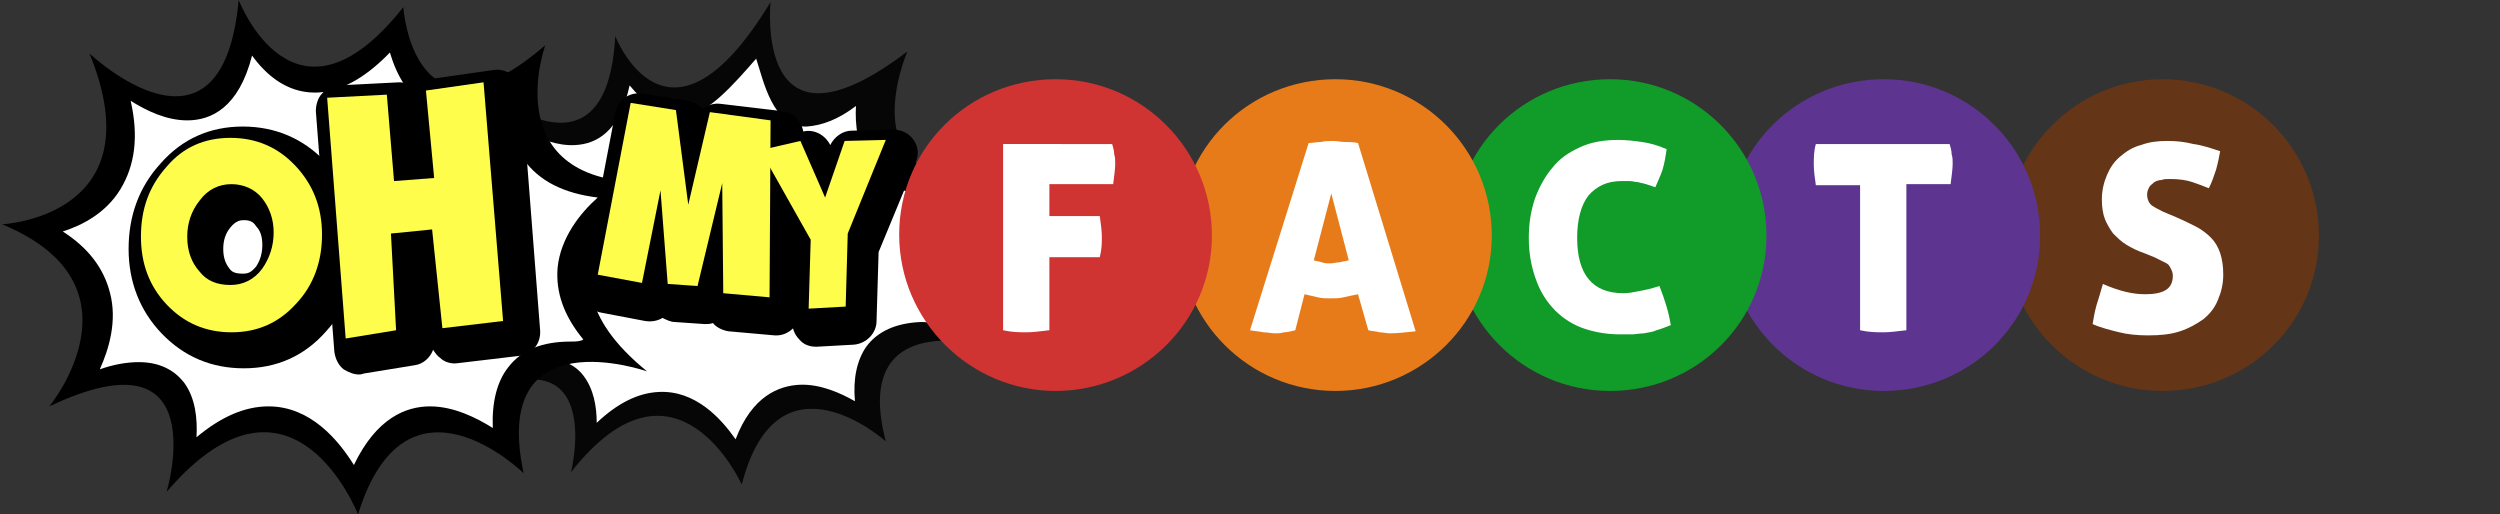
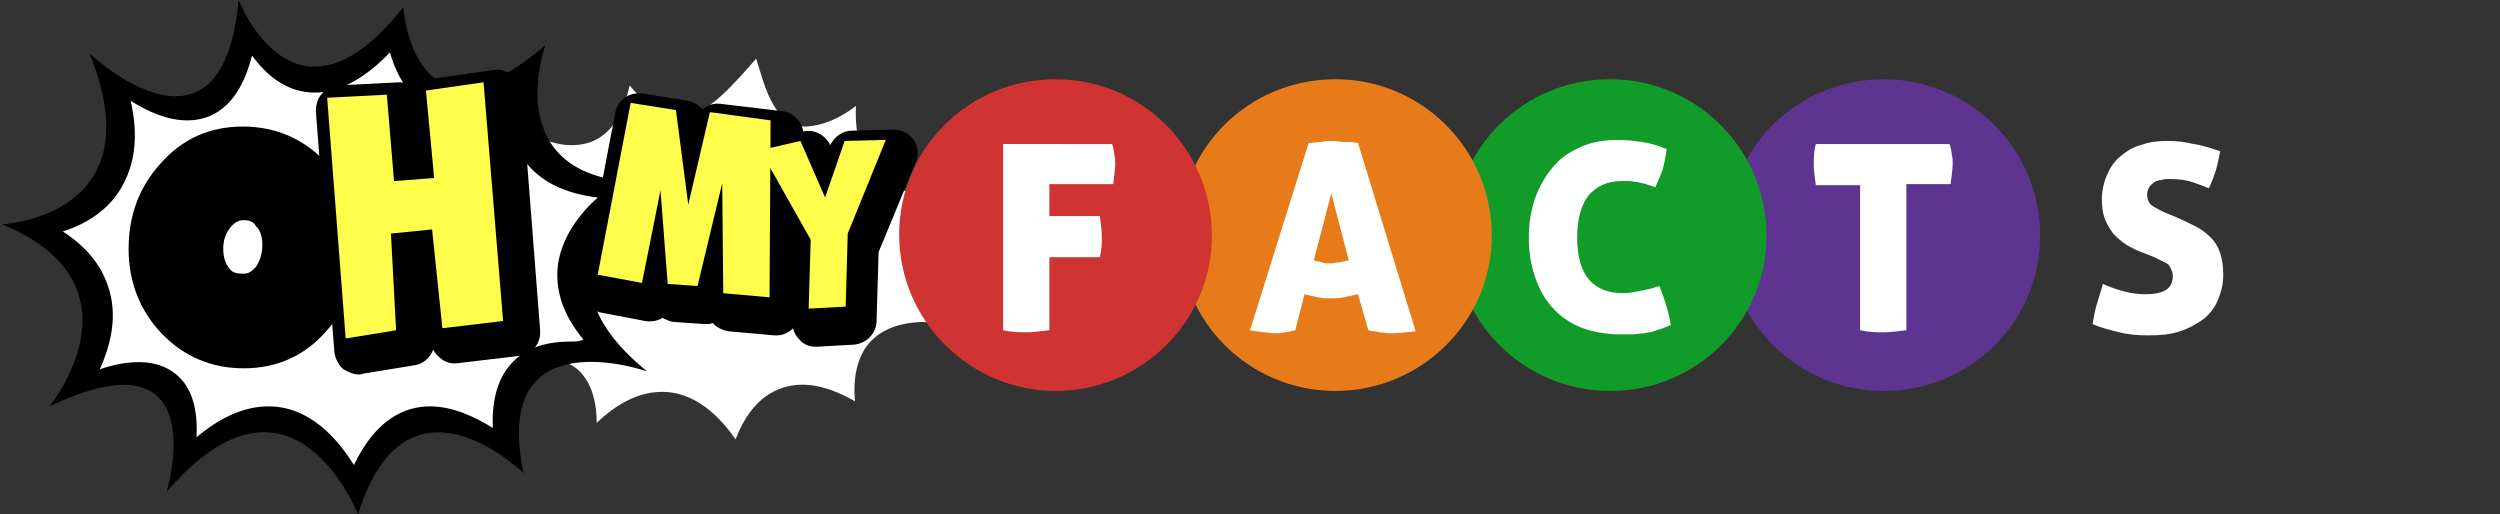
<svg xmlns="http://www.w3.org/2000/svg" version="1.1" id="Layer_1" x="0px" y="0px" width="243px" height="50px" viewBox="0 0 243 50" style="enable-background:new 0 0 243 50;" xml:space="preserve">
  <rect x="0" y="0" width="243" height="50" fill="#333333" stroke="none" />
  <style type="text/css">
	.st0{fill:#050605;}
	.st1{fill:#FFFFFF;}
	.st2{fill-rule:evenodd;clip-rule:evenodd;fill:#643517;}
	.st3{fill-rule:evenodd;clip-rule:evenodd;fill:#5E3491;}
	.st4{fill-rule:evenodd;clip-rule:evenodd;fill:#119B29;}
	.st5{fill-rule:evenodd;clip-rule:evenodd;fill:#E87B19;}
	.st6{fill-rule:evenodd;clip-rule:evenodd;fill:#CF3433;}
	.st7{fill:#FEFD4B;}
</style>
  <g>
    <g>
-       <path class="st0" d="M96.6,17.3C82.2,18.7,88.2,5,88.2,5c-15,11.4-13.3-4.8-13.3-4.8c-10,16.5-15.1,3.3-15.1,3.3    C59,18.8,47.2,8.6,47.2,8.6c6.3,13.8-6.8,15-6.8,15C53.2,28.2,45.1,39,45.1,39c14-7.4,10.4,6.9,10.4,6.9    c10.2-13,16.6,1.2,16.6,1.2c3.5-13.6,14-4.2,14-4.2c-3.5-13.3,10.2-9.2,10.2-9.2C84.2,24.8,96.6,17.3,96.6,17.3L96.6,17.3z" />
-     </g>
+       </g>
    <g>
      <path class="st1" d="M89.5,31.3c-2.4,0.1-4.2,0.9-5.3,2.4c-0.9,1.3-1.3,3.1-1.1,5.3c-1.4-0.8-3.4-1.7-5.4-1.6    c-2,0.1-4.6,1.1-6.2,5.3c-1.4-2-3.9-4.8-7.5-4.6c-2,0.1-4,1.1-6,3c0-1.6-0.3-3.3-1.3-4.6c-0.6-0.8-1.8-1.7-4-1.6    c-1,0-2.1,0.3-3.3,0.7c0.7-1.8,1.3-4.2,0.6-6.5c-0.6-2.1-2-3.7-4.3-5c1.6-0.6,3.6-1.8,4.8-3.8c1.2-2.1,1.3-4.6,0.5-7.6    c1.4,0.8,3.2,1.5,4.9,1.4c2-0.1,4.3-1.2,5.3-5.8c1.2,1.5,3.1,3,5.5,2.9c2.1-0.1,4.7-3.1,6.8-5.5c0.7,2.1,1.6,6.7,4.9,6.6    c1.5-0.1,3.1-0.7,4.8-2c-0.1,1.8,0.1,4,1.5,5.9c1.4,1.8,3.5,2.8,6.5,3c-1.5,1.4-3,3.5-3.2,6.2c-0.1,2.1,0.8,4.1,2.5,6.1    C90.3,31.3,89.9,31.3,89.5,31.3L89.5,31.3z" />
    </g>
    <g>
      <path class="st1" d="M56.1,34.6c-2.8,0-4.9,0.9-6.3,2.5c-1.2,1.5-1.7,3.5-1.5,6.1c-1.6-1.1-3.9-2.2-6.2-2.2    c-2.4,0-5.4,1.1-7.6,5.8c-1.5-2.5-4.3-5.8-8.5-5.8c-2.3,0-4.7,1-7.2,3.1c0.1-1.8-0.1-3.9-1.2-5.4c-0.7-0.9-2-2.1-4.5-2.1    c-1.2,0-2.4,0.2-3.9,0.7c1-2,1.8-4.8,1.1-7.6c-0.6-2.4-2.2-4.5-4.7-6.1c2-0.6,4.3-1.9,5.8-4.2c1.5-2.3,1.8-5.3,1-8.8    c1.6,1,3.6,1.9,5.6,1.9c2.3,0,5.1-1.2,6.5-6.5c1.3,1.8,3.4,3.7,6.3,3.7c2.4,0,4.9-1.3,7.4-4c0.7,2.5,2.3,5.9,6.2,5.9    c1.7,0,3.6-0.7,5.8-2.1c-0.2,2.1-0.1,4.7,1.5,6.9c1.5,2.2,4,3.4,7.4,3.8c-1.8,1.6-3.7,4-4,7c-0.2,2.4,0.7,4.9,2.6,7.2    C57,34.6,56.6,34.6,56.1,34.6L56.1,34.6z" />
    </g>
    <g>
      <path d="M64.2,17.7C47.9,18.5,53,4.4,53,4.4c-12.8,11-13.8-3.7-13.8-3.7C28.6,14.1,23.2,0,23.2,0C21.6,17.4,8.7,5.2,8.7,5.2    c6.5,15.9-8.5,16.6-8.5,16.6c14.3,5.9,4.6,17.7,4.6,17.7c16.2-7.7,11.4,8.3,11.4,8.3C28.4,33.6,34.8,50,34.8,50    c4.7-15.2,16.1-4,16.1-4c-3.3-15.3,12-9.9,12-9.9C49.7,25.4,64.2,17.7,64.2,17.7L64.2,17.7z" />
    </g>
    <g>
      <path class="st1" d="M55.5,33.2c-2.8,0-4.8,0.8-6.1,2.5c-1.1,1.4-1.6,3.4-1.5,5.9c-1.6-1-3.8-2.1-6.1-2.1c-2.3,0-5.2,1.1-7.4,5.7    c-1.5-2.4-4.2-5.7-8.3-5.7c-2.3,0-4.6,1-7,3c0.1-1.8-0.1-3.8-1.2-5.3c-0.7-0.9-2-2-4.4-2c-1.1,0-2.4,0.2-3.8,0.7    c0.9-2,1.7-4.7,1-7.4c-0.6-2.4-2.1-4.4-4.6-6c1.9-0.6,4.2-1.8,5.6-4.1c1.4-2.3,1.8-5.1,1-8.6c1.6,1,3.5,1.9,5.5,1.9    c2.3,0,5-1.2,6.3-6.3c1.3,1.8,3.3,3.6,6.1,3.6c2.3,0,4.8-1.3,7.3-3.9c0.7,2.4,2.3,5.7,6,5.7c1.7,0,3.5-0.7,5.6-2.1    c-0.2,2-0.1,4.6,1.4,6.8c1.5,2.1,3.9,3.3,7.2,3.7c-1.7,1.5-3.6,3.9-3.9,6.8c-0.2,2.4,0.6,4.7,2.5,7C56.4,33.2,55.9,33.2,55.5,33.2    L55.5,33.2z" />
    </g>
    <g>
      <g>
-         <path class="st2" d="M210.2,7.7c8.4,0,15.2,6.8,15.2,15.2S218.6,38,210.2,38S195,31.2,195,22.9S201.8,7.7,210.2,7.7z" />
-       </g>
+         </g>
      <g>
        <path class="st3" d="M183.1,7.7c8.4,0,15.2,6.8,15.2,15.2S191.5,38,183.1,38s-15.2-6.8-15.2-15.2S174.7,7.7,183.1,7.7z" />
      </g>
      <g>
        <path class="st4" d="M156.5,7.7c8.4,0,15.2,6.8,15.2,15.2S164.9,38,156.5,38c-8.4,0-15.2-6.8-15.2-15.2S148.1,7.7,156.5,7.7z" />
      </g>
      <g>
        <path class="st5" d="M129.8,7.7c8.4,0,15.2,6.8,15.2,15.2S138.1,38,129.8,38c-8.4,0-15.2-6.8-15.2-15.2S121.4,7.7,129.8,7.7z" />
      </g>
      <g>
        <path class="st6" d="M102.6,7.7c8.4,0,15.2,6.8,15.2,15.2S110.9,38,102.6,38s-15.2-6.8-15.2-15.2S94.2,7.7,102.6,7.7z" />
      </g>
      <g>
        <path class="st1" d="M97.5,32.1c0.9,0.2,1.6,0.2,2.3,0.2c0.6,0,1.3-0.1,2.2-0.2V25h4.9c0.2-0.8,0.2-1.4,0.2-2     c0-0.6-0.1-1.2-0.2-2H102v-3.1h6.2c0.1-0.8,0.2-1.5,0.2-2c0-0.3,0-0.6-0.1-0.9c0-0.3-0.1-0.7-0.2-1H97.5V32.1z" />
      </g>
      <g>
        <path class="st1" d="M121.5,32.1c0.5,0.1,0.9,0.1,1.3,0.2c0.4,0,0.8,0.1,1.1,0.1s0.6,0,0.9-0.1c0.3,0,0.7-0.1,1.1-0.2l0.9-3.5     c0.4,0.1,0.9,0.2,1.3,0.3c0.4,0.1,0.8,0.1,1.2,0.1c0.4,0,0.9,0,1.3-0.1c0.4-0.1,0.9-0.2,1.4-0.3l1,3.5c0.4,0.1,0.8,0.1,1.1,0.2     c0.3,0,0.7,0.1,1,0.1c0.7,0,1.6-0.1,2.5-0.2L132,13.9c-0.5-0.1-0.9-0.1-1.3-0.1c-0.4,0-0.7-0.1-1.1-0.1c-0.4,0-0.8,0-1.2,0.1     c-0.4,0-0.8,0.1-1.2,0.1L121.5,32.1z M131.1,25.3c-0.3,0.1-0.6,0.1-0.9,0.2c-0.3,0-0.6,0.1-0.9,0.1c-0.3,0-0.5,0-0.8-0.1     c-0.3-0.1-0.5-0.1-0.8-0.2l1.7-6.5L131.1,25.3z" />
      </g>
      <g>
        <path class="st1" d="M159.3,28.3c-0.5,0.1-1,0.2-1.5,0.2c-3,0-4.5-1.8-4.5-5.4c0-1.8,0.4-3.2,1.1-4.1c0.8-0.9,1.8-1.4,3.2-1.4     c0.3,0,0.6,0,0.8,0c0.3,0,0.5,0.1,0.8,0.1c0.3,0.1,0.5,0.1,0.8,0.2c0.3,0.1,0.6,0.2,0.9,0.3c0.2-0.5,0.5-1.1,0.7-1.7     c0.2-0.7,0.3-1.3,0.4-2c-0.9-0.4-1.7-0.6-2.4-0.7c-0.7-0.1-1.5-0.2-2.3-0.2c-1.4,0-2.6,0.2-3.7,0.7c-1.1,0.5-2,1.1-2.7,2     c-0.7,0.8-1.3,1.9-1.7,3c-0.4,1.2-0.6,2.4-0.6,3.8c0,1.4,0.2,2.6,0.6,3.8c0.4,1.2,0.9,2.1,1.7,3c0.7,0.8,1.7,1.5,2.7,1.9     s2.4,0.7,3.8,0.7c0.4,0,0.8,0,1.2,0c0.4,0,0.8-0.1,1.2-0.1c0.4-0.1,0.8-0.1,1.2-0.3c0.4-0.1,0.9-0.3,1.4-0.5     c-0.2-1.3-0.6-2.5-1.1-3.8C160.4,28.1,159.8,28.2,159.3,28.3z" />
      </g>
      <g>
        <path class="st1" d="M180.8,32.1c0.9,0.2,1.6,0.2,2.3,0.2c0.6,0,1.3-0.1,2.2-0.2V17.9h4.3c0.1-0.8,0.2-1.5,0.2-2     c0-0.3,0-0.6-0.1-0.9c0-0.3-0.1-0.7-0.2-1h-13c-0.2,0.7-0.2,1.4-0.2,2c0,0.6,0.1,1.3,0.2,2h4.3V32.1z" />
      </g>
      <g>
        <path class="st1" d="M209.4,25c0.2,0.1,0.4,0.2,0.6,0.3c0.2,0.1,0.4,0.2,0.6,0.3c0.2,0.1,0.3,0.3,0.4,0.5     c0.1,0.2,0.2,0.4,0.2,0.7c0,0.6-0.2,1.1-0.7,1.4c-0.5,0.3-1.2,0.4-2,0.4c-1.2,0-2.5-0.3-4.1-1c-0.2,0.7-0.4,1.4-0.6,2     c-0.2,0.7-0.3,1.3-0.4,1.9c0.9,0.4,1.8,0.6,2.6,0.8c0.8,0.2,1.7,0.3,2.8,0.3c1.2,0,2.2-0.1,3.1-0.4c0.9-0.3,1.6-0.7,2.3-1.2     c0.6-0.5,1.1-1.1,1.4-1.9c0.3-0.7,0.5-1.5,0.5-2.4c0-0.8-0.1-1.5-0.3-2.1c-0.2-0.6-0.5-1.1-0.9-1.5c-0.4-0.4-0.9-0.8-1.5-1.1     c-0.6-0.3-1.2-0.6-1.9-0.9l-1.2-0.5c-0.4-0.2-0.8-0.4-1.1-0.6c-0.3-0.2-0.5-0.6-0.5-1.1c0-0.3,0.1-0.5,0.2-0.7     c0.1-0.2,0.3-0.3,0.5-0.5c0.2-0.1,0.4-0.2,0.7-0.2c0.2-0.1,0.5-0.1,0.8-0.1c0.9,0,1.6,0.1,2.2,0.3c0.6,0.2,1.1,0.4,1.6,0.6     c0.3-0.6,0.5-1.2,0.7-1.8c0.2-0.7,0.3-1.3,0.4-1.8c-0.9-0.3-1.8-0.6-2.6-0.7c-0.8-0.2-1.6-0.3-2.5-0.3c-1,0-1.8,0.1-2.6,0.4     c-0.8,0.2-1.4,0.6-2,1.1c-0.6,0.5-1,1.1-1.3,1.8c-0.3,0.7-0.5,1.5-0.5,2.4c0,0.7,0.1,1.4,0.3,1.9c0.2,0.5,0.5,1,0.8,1.4     c0.4,0.4,0.8,0.8,1.3,1.1c0.5,0.3,1.1,0.6,1.7,0.8L209.4,25z" />
      </g>
    </g>
    <g id="y_00000093877596824152982500000013981850960108662668_">
-       <path d="M82.8,15.1l-1.9,5.5l-2.4-5.5L74.6,16l4.9,8.7l-0.2,6.7l3.6-0.2l0.2-7.1l3.7-9.1L82.8,15.1z" />
      <path d="M79.3,33.7c-0.6,0-1.2-0.2-1.6-0.7c-0.5-0.5-0.7-1.1-0.7-1.8l0.2-6l-4.6-8.1c-0.4-0.6-0.4-1.4-0.1-2.1    c0.3-0.7,0.9-1.2,1.6-1.3l3.9-0.9c1.1-0.3,2.2,0.3,2.7,1.3l0,0c0.4-0.8,1.2-1.4,2.1-1.4l4-0.1c0.8,0,1.5,0.3,2,1    c0.5,0.7,0.5,1.5,0.2,2.2l-3.6,8.7l-0.2,6.7c0,1.2-1,2.2-2.2,2.3l-3.6,0.2C79.4,33.7,79.3,33.7,79.3,33.7z" />
    </g>
    <g id="m_00000157289143898987293660000009411314766061839754_">
      <path d="M75.6,13.1l-5.9-0.7l-2.1,9l-1.2-9.2l-4.4-0.7l-3.2,16.7l4.2,0.8l1.8-9l0.7,9.1l2.9,0.2l2.4-10L71,29.8l4.5,0.4L75.6,13.1    z" />
      <path d="M75.5,32.6c-0.1,0-0.1,0-0.2,0l-4.5-0.4c-0.6-0.1-1.2-0.4-1.5-0.8c-0.3,0.1-0.5,0.1-0.8,0.1l-2.9-0.2    c-0.4,0-0.8-0.2-1.2-0.4c-0.5,0.3-1.1,0.4-1.7,0.3l-4.2-0.8c-1.3-0.2-2.1-1.5-1.9-2.7l3.2-16.7c0.2-1.3,1.4-2.1,2.7-1.9l4.4,0.7    c0.5,0.1,1,0.4,1.4,0.8c0.5-0.4,1.1-0.6,1.8-0.5l5.9,0.7c1.2,0.1,2.1,1.2,2.1,2.3l-0.2,17.1c0,0.7-0.3,1.3-0.8,1.7    C76.6,32.4,76,32.6,75.5,32.6z M71.1,16.8C71.1,16.8,71.1,16.8,71.1,16.8c1.2,0.1,2.1,1.1,2.1,2.3l0,0.2l0-4.1L71.5,15L71.1,16.8z     M63.9,14.1l-0.8,4.3c0.4-0.5,1-0.8,1.7-0.9l-0.4-3.4L63.9,14.1z" />
    </g>
    <g id="y">
      <path class="st7" d="M82.1,13.7l-1.9,5.5l-2.4-5.5l-3.9,0.9l4.9,8.7L78.6,30l3.6-0.2l0.2-7.1l3.7-9.1L82.1,13.7z" />
    </g>
    <g id="m">
      <path class="st7" d="M74.9,11.7L69,10.9l-2.1,9l-1.2-9.2L61.3,10l-3.2,16.7l4.3,0.8l1.8-9l0.7,9.1l2.9,0.2l2.4-10l0.1,10.7    l4.5,0.4L74.9,11.7z" />
    </g>
    <g id="o_00000010993550564302551550000010252447707613844919_">
      <path d="M29.9,17.4c-1.7-1.8-3.8-2.7-6.3-2.7c-2.5,0-4.6,0.9-6.2,2.8c-1.7,1.9-2.5,4.1-2.5,6.8c0,2.6,0.8,4.8,2.5,6.6    c1.7,1.8,3.8,2.7,6.3,2.7c2.5,0,4.6-0.9,6.3-2.8c1.7-1.8,2.5-4.1,2.5-6.7C32.5,21.3,31.6,19.1,29.9,17.4L29.9,17.4z M26.7,27.3    c-0.8,1.1-1.9,1.6-3.1,1.6c-1.3,0-2.3-0.4-3-1.3c-0.8-0.9-1.2-2-1.2-3.4c0-1.3,0.4-2.5,1.2-3.5c0.8-1.1,1.9-1.6,3.1-1.6    c1.2,0,2.3,0.5,3,1.4c0.7,0.9,1.1,2,1.1,3.3C27.8,25.1,27.5,26.3,26.7,27.3L26.7,27.3z" />
      <path d="M23.7,35.8c-3.1,0-5.8-1.1-8-3.4c-2.1-2.2-3.2-5-3.2-8.2c0-3.2,1-6,3.1-8.3c2.1-2.4,4.8-3.6,8-3.6c3.2,0,5.9,1.2,8,3.4    c2.1,2.2,3.2,5,3.2,8.2c0,3.2-1,6-3.1,8.3C29.6,34.6,26.9,35.8,23.7,35.8z M30,25.3c-0.2,1.3-0.7,2.4-1.5,3.4c0,0,0,0,0,0    c-0.1,0.2-0.3,0.4-0.5,0.5c0.1-0.1,0.1-0.1,0.1-0.2C29.2,28,29.8,26.7,30,25.3z M23.7,21.4c-0.4,0-0.8,0.1-1.3,0.7    c-0.5,0.6-0.7,1.3-0.7,2.1c0,0.8,0.2,1.4,0.6,1.9c0.2,0.3,0.5,0.5,1.3,0.5c0.5,0,0.8-0.1,1.3-0.7c0.4-0.6,0.6-1.3,0.6-2.1    c0-0.8-0.2-1.4-0.6-1.8C24.6,21.5,24.2,21.4,23.7,21.4z" />
    </g>
    <g id="o">
-       <path class="st7" d="M28.7,16.1c-1.7-1.8-3.8-2.7-6.3-2.7c-2.5,0-4.6,0.9-6.2,2.8c-1.7,1.9-2.5,4.1-2.5,6.8c0,2.6,0.8,4.8,2.5,6.6    c1.7,1.8,3.8,2.7,6.3,2.7c2.5,0,4.6-0.9,6.3-2.8c1.7-1.8,2.5-4.1,2.5-6.7C31.3,20.1,30.4,17.9,28.7,16.1L28.7,16.1z M25.5,26.1    c-0.8,1.1-1.9,1.6-3.1,1.6c-1.3,0-2.3-0.4-3-1.3c-0.8-0.9-1.2-2-1.2-3.4c0-1.3,0.4-2.5,1.2-3.5c0.8-1.1,1.9-1.6,3.1-1.6    c1.2,0,2.3,0.5,3,1.4c0.7,0.9,1.1,2,1.1,3.3C26.6,23.9,26.2,25.1,25.5,26.1L25.5,26.1z" />
-     </g>
+       </g>
    <g id="h_00000086692042370505568610000009975236814727501477_">
-       <path d="M48.2,9.2L42.7,10l0.8,8.5l-3.9,0.3l-0.7-8.4l-5.8,0.3l1.8,23.4l4.9-0.8l-0.7-9.4l4-0.4l1,9.6l5.9-0.7L48.2,9.2z" />
      <path d="M34.9,36.4c-0.5,0-1-0.2-1.5-0.5c-0.5-0.4-0.8-1-0.9-1.7l-1.8-23.4c0-0.6,0.2-1.3,0.6-1.7c0.4-0.5,1-0.8,1.6-0.8L38.8,8    c0.7,0,1.4,0.3,1.9,0.8c0.3-0.6,1-1.1,1.7-1.2l5.6-0.8c0.6-0.1,1.3,0.1,1.8,0.5c0.5,0.4,0.8,1,0.9,1.6l1.8,23.2    c0.1,1.3-0.8,2.4-2.1,2.5l-5.9,0.7c-0.6,0.1-1.3-0.1-1.7-0.5c-0.3-0.2-0.5-0.5-0.7-0.8c-0.3,0.8-1,1.4-1.8,1.5l-4.9,0.8    C35.1,36.4,35,36.4,34.9,36.4z M35.6,12.9L37,31.4l0.3,0L36.8,24c-0.1-1.3,0.9-2.4,2.1-2.5l4-0.4c1.3-0.1,2.4,0.8,2.5,2.1l0.7,7.2    l1.3-0.2l-1.5-18.5L45.2,12l0.6,6.3c0.1,0.6-0.1,1.2-0.5,1.7c-0.4,0.5-1,0.8-1.6,0.8l-3.9,0.3c-1.3,0.1-2.4-0.9-2.5-2.1l-0.5-6.1    L35.6,12.9z" />
    </g>
    <g id="h">
      <path class="st7" d="M47,8l-5.6,0.8l0.8,8.5l-3.9,0.3l-0.7-8.4l-5.8,0.3l1.8,23.4l4.9-0.8L38,22.7l4-0.4l1,9.6l5.9-0.7L47,8z" />
    </g>
  </g>
</svg>